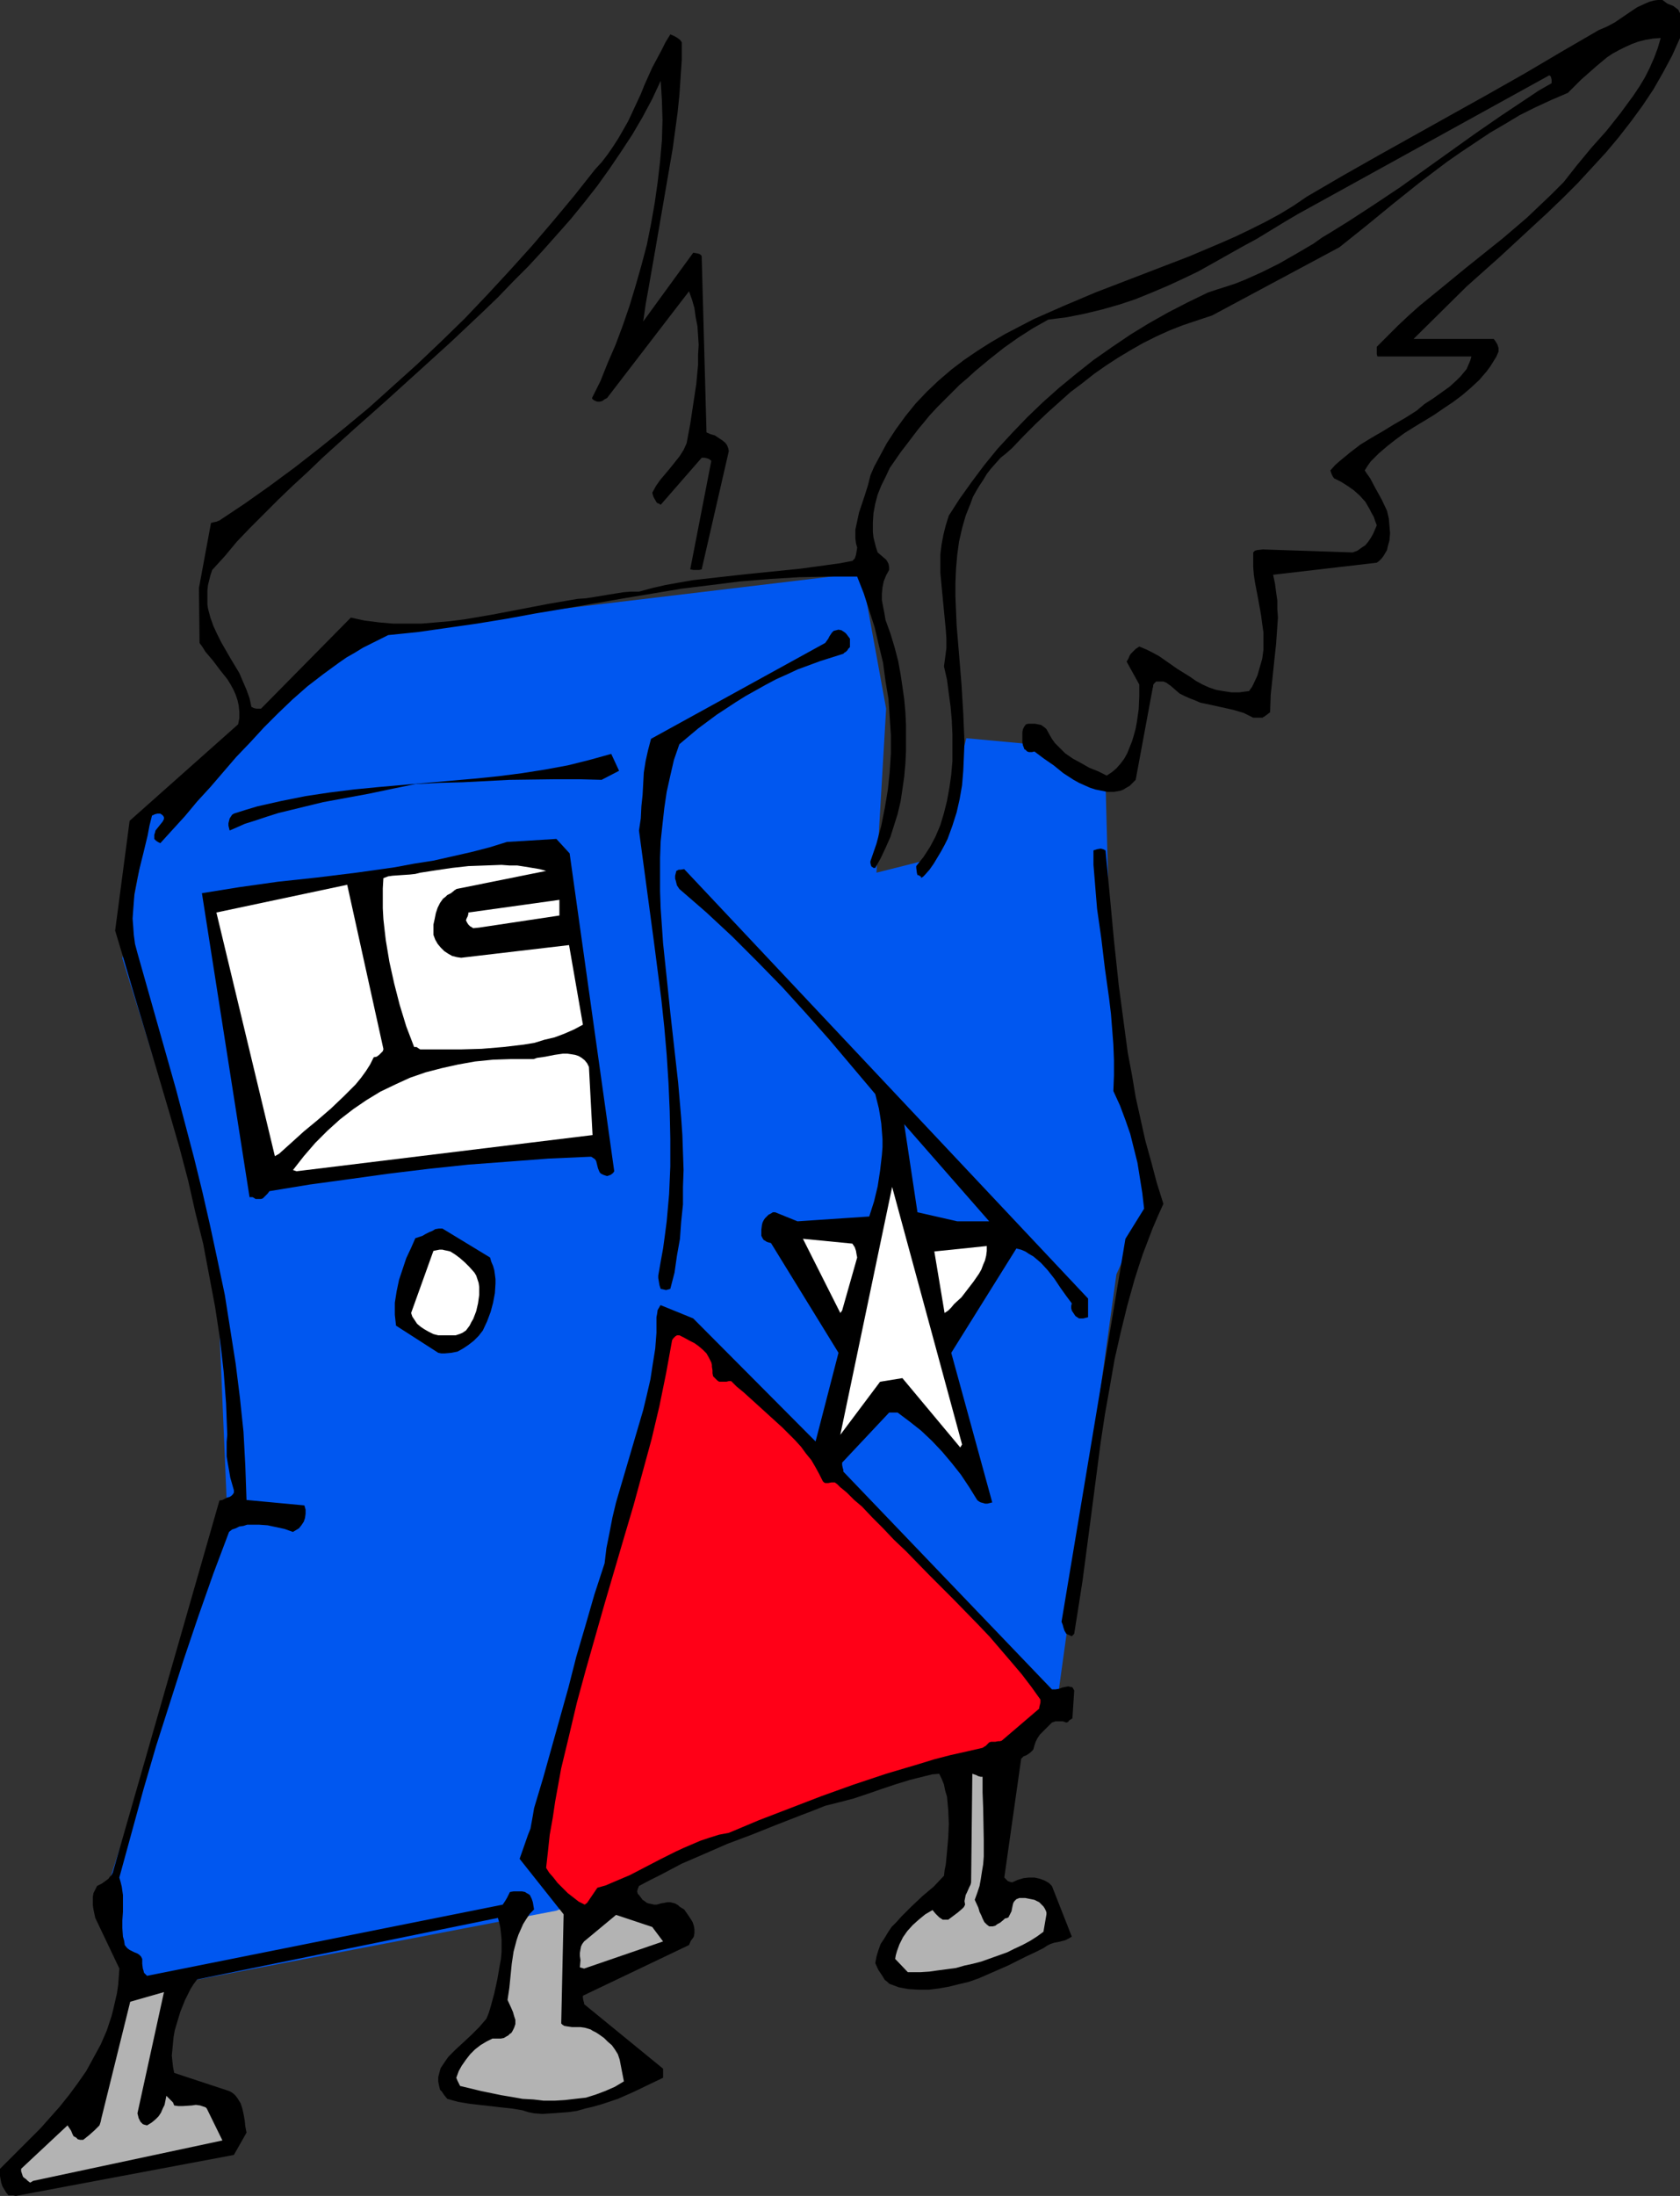
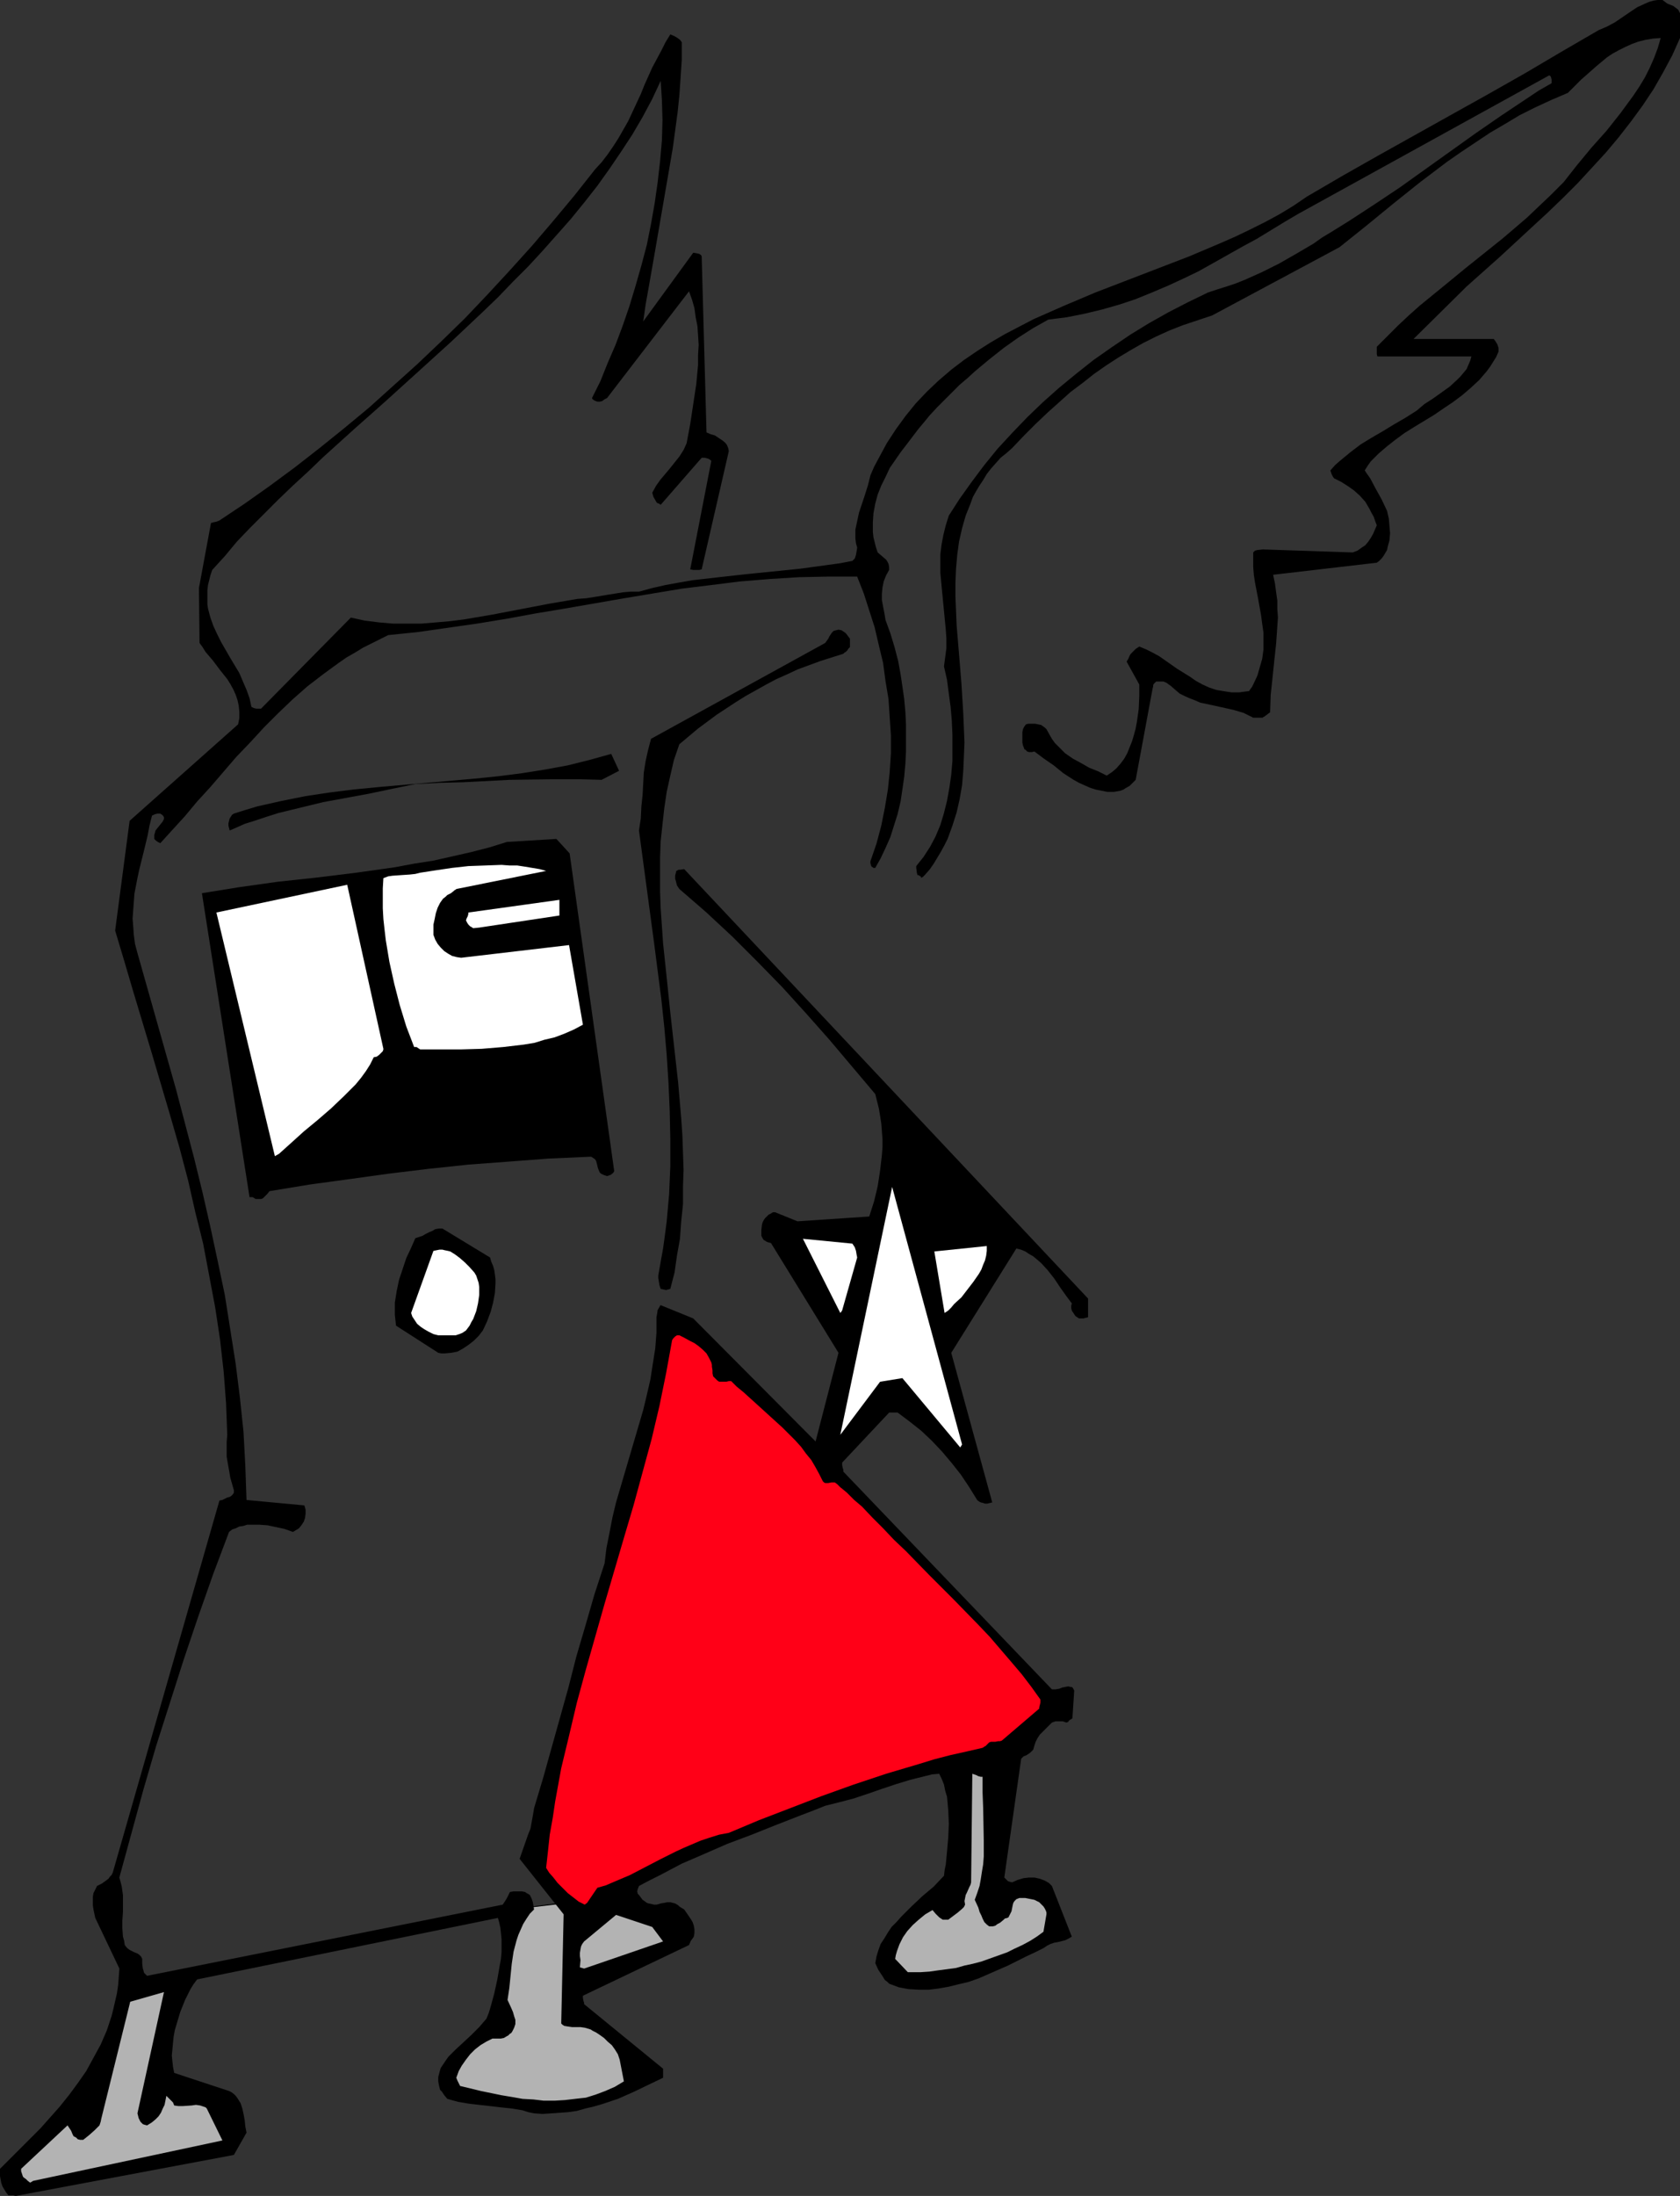
<svg xmlns="http://www.w3.org/2000/svg" xmlns:ns1="http://sodipodi.sourceforge.net/DTD/sodipodi-0.dtd" xmlns:ns2="http://www.inkscape.org/namespaces/inkscape" version="1.0" width="119.161mm" height="155.668mm" id="svg22" ns1:docname="Air Mail 08.wmf">
  <rect width="100%" height="100%" fill="#333333" stroke="none" />
  <ns1:namedview id="namedview22" pagecolor="#ffffff" bordercolor="#000000" borderopacity="0.25" ns2:showpageshadow="2" ns2:pageopacity="0.0" ns2:pagecheckerboard="0" ns2:deskcolor="#d1d1d1" ns2:document-units="mm" />
  <defs id="defs1">
    <pattern id="WMFhbasepattern" patternUnits="userSpaceOnUse" width="6" height="6" x="0" y="0" />
  </defs>
  <path style="fill:#b3b3b3;fill-opacity:1;fill-rule:evenodd;stroke:none" d="m 137.681,511.597 -4.686,32.157 -12.281,10.019 0.646,6.14 26.502,4.848 24.724,-6.464 -9.049,-14.543 -10.019,-6.14 -2.101,-27.794 z" id="path1" />
  <path style="fill:#000000;fill-opacity:1;fill-rule:evenodd;stroke:none" d="m 137.681,511.436 -4.848,32.318 v 0 l -12.281,9.857 0.646,6.302 26.664,5.009 24.886,-6.464 -9.049,-14.705 -10.181,-6.302 0.162,0.162 -2.262,-27.955 -13.736,1.778 v 0.162 l 13.736,-1.616 -0.162,-0.162 2.101,27.794 10.181,6.302 v 0 l 8.888,14.543 0.162,-0.162 -24.724,6.464 v 0 l -26.502,-5.009 v 0.162 l -0.485,-6.14 h -0.162 l 12.281,-9.857 4.848,-32.318 h -0.162 z" id="path2" />
-   <path style="fill:#0057f0;fill-opacity:1;fill-rule:evenodd;stroke:none" d="m 40.723,215.239 55.105,-45.569 135.096,-16.159 6.626,36.358 -2.586,43.953 15.998,-4.04 8.08,-31.995 17.453,1.616 19.877,10.503 1.616,60.273 9.211,53.648 -7.918,17.613 -15.998,115.376 -56.398,24.239 -77.729,30.864 -111.987,21.492 -9.534,-24.239 33.289,-103.418 -2.909,-68.353 -25.209,-80.634 z" id="path3" />
  <path style="fill:#000000;fill-opacity:1;fill-rule:evenodd;stroke:none" d="m 4.202,588.353 58.498,-10.988 3.394,-5.979 -0.323,-1.616 -0.162,-1.616 -0.323,-1.778 -0.323,-1.454 -0.485,-1.454 -0.808,-1.293 -0.485,-0.646 -0.485,-0.485 -0.646,-0.485 -0.646,-0.323 -14.705,-4.848 -0.323,-1.616 -0.162,-1.454 -0.162,-1.616 0.162,-1.616 0.162,-1.778 0.162,-1.616 0.323,-1.778 0.485,-1.616 0.97,-3.232 1.293,-3.232 1.454,-2.909 0.808,-1.293 0.97,-1.293 80.637,-16.482 0.323,1.131 0.323,1.454 0.162,1.454 0.162,1.616 v 1.778 1.778 l -0.162,1.778 -0.323,1.778 -0.646,3.717 -0.808,3.717 -0.97,3.555 -0.485,1.616 -0.646,1.616 -0.97,1.131 -0.97,1.131 -2.101,2.101 -2.262,2.101 -1.939,1.778 -1.939,1.939 -0.808,1.131 -0.646,0.97 -0.646,0.97 -0.323,1.131 -0.323,1.293 v 1.131 l 0.162,0.97 0.162,0.646 0.162,0.646 0.485,0.485 0.646,0.97 0.808,0.97 2.909,0.808 2.909,0.485 2.747,0.323 2.909,0.323 2.747,0.323 3.07,0.323 2.909,0.485 1.454,0.485 1.616,0.323 2.262,0.162 2.424,-0.162 2.262,-0.162 2.262,-0.162 2.262,-0.323 2.262,-0.646 2.101,-0.485 2.262,-0.646 4.363,-1.454 4.04,-1.778 4.04,-1.939 4.04,-1.939 v -2.424 l -21.169,-17.29 v -0.162 -0.162 l -0.162,-0.485 -0.162,-0.808 v -0.646 l 28.441,-13.574 0.485,-1.131 0.485,-0.646 0.323,-0.485 0.162,-0.97 v -0.97 l -0.162,-0.97 -0.323,-0.97 -0.485,-0.808 -0.646,-0.97 -1.131,-1.616 -0.808,-0.485 -0.485,-0.323 -0.323,-0.323 -0.808,-0.485 -0.646,-0.162 -0.646,-0.162 h -0.808 l -0.808,0.162 -0.97,0.162 -0.485,0.162 -0.646,0.162 h -0.646 l -0.646,-0.162 -0.808,-0.162 -0.485,-0.162 -0.646,-0.485 -0.485,-0.323 -0.485,-0.646 -0.485,-0.646 -0.162,-0.162 -0.162,-0.162 -0.162,-0.646 0.162,-0.646 0.323,-0.808 2.747,-1.454 2.909,-1.454 5.818,-3.07 5.979,-2.585 6.302,-2.747 6.464,-2.424 6.464,-2.585 6.626,-2.585 3.394,-1.293 3.232,-1.293 3.878,-0.97 3.717,-0.97 3.878,-1.293 3.717,-1.293 3.878,-1.293 3.717,-1.131 3.878,-0.97 1.939,-0.485 1.939,-0.162 0.646,1.293 0.646,1.616 0.323,1.616 0.485,1.616 0.162,1.778 0.162,1.778 0.162,3.717 -0.162,3.717 -0.323,3.717 -0.323,3.393 -0.323,1.616 -0.162,1.454 -2.747,2.909 -3.07,2.585 -2.909,2.747 -2.747,2.747 -1.293,1.454 -1.293,1.293 -0.97,1.454 -0.97,1.616 -0.97,1.454 -0.646,1.778 -0.485,1.616 -0.323,1.778 0.808,1.778 0.97,1.454 0.808,1.293 0.646,0.485 0.485,0.485 1.293,0.485 1.293,0.485 2.586,0.485 2.747,0.162 h 2.747 l 2.586,-0.323 2.747,-0.485 2.586,-0.646 2.747,-0.646 2.747,-0.97 2.586,-1.131 5.171,-2.262 4.848,-2.424 2.424,-1.131 2.262,-1.131 0.97,-0.646 0.97,-0.485 0.97,-0.323 0.97,-0.162 1.939,-0.485 0.97,-0.485 0.808,-0.485 -5.333,-13.574 -0.808,-0.808 -1.131,-0.646 -1.293,-0.485 -1.454,-0.323 h -1.454 l -1.454,0.162 -1.616,0.485 -1.454,0.646 -0.646,-0.162 -0.485,-0.162 -0.485,-0.485 -0.485,-0.485 4.525,-31.833 0.646,-0.646 0.485,-0.162 0.323,-0.162 0.97,-0.646 0.323,-0.323 0.485,-0.485 0.323,-1.131 0.323,-0.97 0.485,-0.97 0.646,-0.97 1.616,-1.616 0.808,-0.808 0.808,-0.808 0.97,-0.323 h 0.97 0.97 l 0.97,0.323 0.485,-0.162 0.162,-0.323 h 0.162 v 0 -0.162 l 0.323,-0.162 0.485,-0.323 0.485,-7.433 -0.162,-0.323 -0.162,-0.323 -0.323,-0.323 h -0.323 l -0.646,-0.162 -0.808,0.162 -0.808,0.162 -0.808,0.323 -0.97,0.162 h -0.97 l -55.913,-58.334 v -0.162 -0.323 l -0.162,-0.485 -0.162,-0.808 v -0.646 l 12.605,-13.412 h 2.262 l 3.232,2.424 3.07,2.424 2.909,2.747 2.747,2.909 2.586,3.07 2.424,3.07 2.262,3.393 2.101,3.393 0.162,0.162 0.485,0.323 0.323,0.162 0.646,0.162 0.485,0.162 h 0.646 l 0.646,-0.162 0.646,-0.162 -10.989,-40.075 17.453,-27.955 1.293,0.323 1.131,0.485 0.97,0.646 1.131,0.646 0.97,0.808 1.131,0.97 1.778,1.939 1.778,2.262 1.616,2.424 1.616,2.262 1.454,1.939 -0.162,0.646 v 0.646 l 0.162,0.646 0.323,0.485 0.323,0.485 0.323,0.485 0.485,0.323 0.485,0.323 h 1.131 l 0.646,-0.162 0.646,-0.162 v -5.009 L 183.413,232.853 l -0.97,0.162 h -0.485 l -0.646,0.323 -0.162,0.646 -0.162,0.646 v 0.808 l 0.162,0.485 0.323,1.293 0.646,0.97 3.555,3.07 3.717,3.232 6.949,6.464 6.787,6.787 6.626,6.787 6.302,6.948 6.302,7.11 6.141,7.272 6.141,7.272 0.485,1.939 0.485,1.939 0.323,1.939 0.323,2.101 0.162,2.101 0.162,2.101 v 2.101 l -0.162,2.101 -0.485,4.201 -0.646,4.201 -0.97,4.04 -1.293,4.04 -19.23,1.293 -5.979,-2.424 h -0.646 l -0.485,0.323 -0.646,0.323 -0.485,0.485 -0.485,0.485 -0.323,0.485 -0.323,0.646 -0.162,0.646 -0.162,1.293 v 1.616 l 0.323,0.646 0.323,0.485 0.323,0.162 0.485,0.323 0.485,0.162 0.646,0.162 18.099,29.41 -6.141,23.754 -32.804,-32.965 -8.726,-3.555 -0.162,0.162 -0.162,0.323 -0.485,0.808 -0.162,1.131 -0.162,0.808 v 4.201 l -0.323,4.201 -0.646,4.04 -0.646,4.201 -0.97,4.201 -0.97,4.04 -2.424,8.241 -2.424,8.241 -2.424,8.241 -0.97,4.04 -0.808,4.201 -0.808,4.04 -0.485,4.04 -2.747,8.403 -2.424,8.403 -2.424,8.241 -2.101,8.241 -2.262,8.08 -2.262,8.08 -2.262,8.08 -2.424,8.08 -0.323,1.939 -0.323,1.778 -0.323,1.778 -0.646,1.616 -1.131,3.232 -1.131,3.232 11.797,14.866 -0.646,29.248 0.323,0.323 0.485,0.323 0.97,0.162 1.131,0.162 h 2.262 l 1.131,0.162 1.131,0.323 0.485,0.162 0.485,0.323 0.97,0.485 0.97,0.646 1.131,0.808 0.97,0.97 1.131,0.97 0.808,1.131 0.808,1.293 0.485,1.454 1.131,5.817 -2.424,1.454 -2.586,1.131 -2.586,0.97 -2.586,0.808 -2.909,0.323 -2.747,0.323 -2.747,0.162 h -2.909 l -2.747,-0.323 -2.909,-0.162 -2.747,-0.485 -2.909,-0.485 -5.494,-1.131 -5.333,-1.293 h -0.162 l -0.162,-0.162 -0.323,-0.646 -0.323,-0.646 -0.323,-0.808 0.646,-1.778 0.808,-1.454 1.131,-1.616 1.131,-1.454 1.293,-1.293 1.454,-1.131 1.616,-0.97 1.616,-0.808 h 1.293 0.97 l 0.808,-0.162 0.808,-0.485 0.323,-0.162 0.162,-0.162 v 0 l 0.162,-0.162 0.162,-0.162 0.323,-0.162 0.323,-0.485 0.485,-0.97 0.323,-0.97 v -1.131 l -0.323,-0.97 -0.323,-1.131 -0.485,-1.131 -0.97,-2.101 0.485,-3.232 0.323,-3.232 0.323,-3.232 0.485,-3.232 0.808,-3.07 0.485,-1.454 0.646,-1.454 0.646,-1.454 0.808,-1.293 0.97,-1.454 1.131,-1.131 -0.162,-0.97 -0.162,-0.97 -0.323,-0.97 -0.485,-0.97 -0.485,-0.323 -0.323,-0.162 -0.485,-0.323 -0.808,-0.162 h -0.646 -0.808 -0.808 l -0.97,0.162 -0.323,0.646 -0.485,0.97 -0.485,0.808 -0.323,0.485 -0.323,0.485 -95.343,19.068 -0.323,-0.323 -0.485,-0.485 -0.162,-0.646 -0.162,-0.485 -0.162,-1.293 v -1.293 l -0.323,-0.646 -0.485,-0.485 -0.485,-0.323 -0.808,-0.323 -1.293,-0.646 -0.646,-0.485 -0.646,-0.808 -0.162,-1.131 -0.323,-1.131 -0.162,-2.262 v -2.101 l 0.162,-2.262 v -2.262 -2.262 l -0.323,-2.262 -0.323,-1.293 -0.323,-1.131 3.232,-11.796 3.232,-11.796 3.394,-11.635 3.717,-11.635 3.717,-11.635 3.878,-11.473 4.04,-11.473 4.202,-11.15 0.808,-0.646 0.97,-0.323 0.97,-0.485 1.131,-0.162 0.97,-0.323 h 0.97 2.262 l 2.262,0.162 2.262,0.485 2.262,0.485 2.262,0.808 0.808,-0.485 0.808,-0.485 0.646,-0.808 0.646,-0.97 0.323,-0.97 0.162,-1.131 v -1.131 l -0.323,-1.131 -15.513,-1.454 -0.323,-9.211 -0.485,-9.049 -0.97,-9.211 -1.131,-9.049 -1.454,-9.211 -1.454,-9.211 -1.939,-9.211 -1.939,-9.049 -2.101,-9.211 -2.262,-9.211 -2.424,-9.211 -2.424,-9.211 -5.171,-18.26 -5.171,-18.26 -0.646,-2.424 -0.323,-2.424 -0.162,-2.262 -0.162,-2.101 0.162,-2.262 0.162,-2.101 0.162,-2.262 0.808,-4.201 0.485,-2.262 1.131,-4.525 1.131,-4.686 0.485,-2.585 0.646,-2.585 v -0.162 h 0.162 l 0.646,-0.323 0.646,-0.162 h 0.808 l 0.485,0.323 0.323,0.323 0.162,0.323 v 0.485 l -0.162,0.323 -0.162,0.323 -0.646,0.808 -0.646,0.808 -0.646,0.808 -0.162,0.646 -0.162,0.485 v 0.485 0.646 l 0.162,0.162 0.323,0.323 0.485,0.323 0.646,0.323 3.232,-3.555 3.394,-3.717 3.232,-3.878 3.555,-3.878 6.949,-8.08 3.717,-3.878 3.717,-4.04 3.717,-3.717 3.878,-3.717 4.04,-3.555 4.202,-3.232 4.202,-3.07 2.101,-1.454 2.262,-1.293 2.101,-1.293 2.262,-1.131 2.262,-1.131 2.262,-1.131 7.918,-0.808 7.918,-1.131 7.918,-1.131 7.918,-1.293 7.918,-1.454 7.757,-1.293 15.837,-2.747 7.757,-1.293 7.757,-1.293 7.918,-0.97 7.757,-0.97 7.918,-0.646 7.757,-0.485 7.757,-0.162 h 7.918 l 1.778,4.525 1.454,4.525 1.454,4.525 1.131,4.848 1.131,4.686 0.646,4.848 0.808,4.848 0.323,4.848 0.323,4.848 v 4.848 l -0.323,5.009 -0.485,4.686 -0.808,4.848 -0.97,4.848 -1.293,4.848 -1.616,4.686 v 0.485 l 0.162,0.646 0.162,0.323 0.323,0.162 0.162,0.162 H 234.64 l 1.454,-2.585 1.293,-2.747 1.293,-2.909 0.97,-3.07 0.97,-3.07 0.808,-3.393 0.485,-3.232 0.485,-3.393 0.323,-3.555 0.162,-3.393 v -3.555 -3.393 l -0.162,-3.393 -0.323,-3.555 -0.485,-3.393 -0.485,-3.232 -0.323,-1.778 -0.323,-1.778 -0.97,-3.717 -1.131,-3.717 -1.293,-3.555 -0.323,-1.939 -0.323,-1.616 -0.323,-1.778 v -1.778 l 0.162,-1.616 0.323,-1.616 0.646,-1.616 0.808,-1.454 v -0.808 l -0.162,-0.808 -0.323,-0.646 -0.323,-0.485 -1.131,-0.97 -1.131,-0.97 -0.485,-1.454 -0.323,-1.293 -0.323,-1.293 -0.162,-1.454 v -2.585 l 0.162,-2.424 0.485,-2.585 0.646,-2.424 0.97,-2.424 1.131,-2.262 1.131,-2.424 1.454,-2.101 1.454,-2.101 1.616,-2.101 3.07,-4.04 1.616,-1.939 1.454,-1.778 2.101,-2.262 2.101,-2.101 1.939,-1.939 1.939,-1.939 2.101,-1.778 1.939,-1.778 3.878,-3.232 3.878,-3.07 3.878,-2.747 4.04,-2.585 4.04,-2.262 5.01,-0.646 4.848,-0.97 4.686,-1.131 4.525,-1.293 4.363,-1.454 4.363,-1.778 4.202,-1.778 4.202,-1.939 4.04,-1.939 4.04,-2.262 7.757,-4.363 3.878,-2.101 3.717,-2.262 3.717,-2.262 3.555,-2.101 67.386,-37.166 0.323,0.162 0.162,0.323 0.162,0.646 v 0.97 l -3.394,1.939 -3.394,2.262 -6.787,4.525 -6.787,4.686 -6.787,4.848 -13.574,9.695 -6.787,4.525 -6.949,4.525 -4.686,2.909 -2.424,1.454 -2.262,1.616 -4.686,2.747 -4.525,2.585 -4.525,2.262 -4.686,2.101 -2.424,0.97 -2.424,0.808 -2.586,0.808 -2.424,0.808 -5.333,2.585 -5.333,2.747 -5.171,2.909 -5.01,3.07 -5.01,3.393 -4.848,3.393 -4.686,3.717 -4.525,3.717 -4.363,3.878 -4.202,4.04 -4.04,4.201 -3.878,4.201 -3.555,4.363 -3.394,4.525 -3.232,4.525 -2.909,4.525 -0.808,2.585 -0.646,2.585 -0.485,2.585 -0.323,2.585 v 2.585 2.424 l 0.485,5.171 0.485,5.009 0.485,5.009 0.162,2.424 v 2.585 l -0.323,2.424 -0.323,2.424 0.808,3.555 0.485,3.717 0.485,3.555 0.323,3.717 0.162,3.717 v 3.555 3.555 l -0.323,3.717 -0.485,3.393 -0.646,3.555 -0.808,3.232 -0.97,3.232 -1.293,3.07 -1.454,2.747 -1.778,2.747 -1.939,2.424 v 0.485 l 0.162,1.293 0.162,0.646 h 0.323 l 0.162,0.162 0.323,0.162 0.162,0.162 v 0.162 0.162 l 0.162,-0.162 0.323,-0.162 0.162,-0.162 0.323,-0.323 1.293,-1.454 1.131,-1.616 0.97,-1.616 0.97,-1.616 0.97,-1.778 0.808,-1.616 1.293,-3.555 1.131,-3.555 0.808,-3.555 0.646,-3.717 0.323,-3.878 0.162,-3.717 0.162,-3.878 -0.162,-3.878 -0.162,-3.878 -0.485,-7.918 -0.646,-7.918 -0.646,-7.756 -0.162,-3.878 -0.162,-3.878 v -3.717 l 0.162,-3.717 0.323,-3.717 0.485,-3.555 0.808,-3.555 0.97,-3.393 1.293,-3.232 0.646,-1.778 0.808,-1.454 0.97,-1.616 0.97,-1.454 0.97,-1.616 1.131,-1.454 1.293,-1.454 1.293,-1.454 1.616,-1.293 1.454,-1.293 3.232,-3.393 3.07,-3.07 3.232,-3.07 3.07,-2.747 3.07,-2.747 3.232,-2.424 3.07,-2.424 3.232,-2.262 3.232,-2.101 3.232,-1.939 3.394,-1.939 3.555,-1.778 3.555,-1.616 3.717,-1.454 3.878,-1.293 3.878,-1.293 34.097,-18.26 7.272,-5.817 3.555,-2.909 3.555,-2.909 7.272,-5.817 7.272,-5.494 3.717,-2.585 3.878,-2.585 3.878,-2.585 3.878,-2.262 4.04,-2.424 4.202,-2.101 4.202,-1.939 4.525,-1.939 1.131,-1.131 1.131,-1.131 1.293,-1.293 1.293,-1.131 2.747,-2.424 2.909,-2.424 1.454,-0.97 1.778,-0.97 1.616,-0.808 1.778,-0.808 1.778,-0.646 1.939,-0.485 1.939,-0.323 2.101,-0.162 -0.808,2.747 -0.97,2.585 -1.131,2.585 -1.293,2.585 -1.454,2.424 -1.616,2.424 -1.778,2.424 -1.778,2.424 -3.717,4.686 -4.04,4.525 -3.878,4.686 -3.555,4.525 -3.394,3.393 -3.232,3.07 -3.232,3.07 -3.394,2.909 -3.232,2.747 -3.232,2.585 -6.464,5.171 -6.302,5.171 -6.141,5.009 -3.07,2.747 -2.747,2.585 -2.909,2.909 -2.747,2.747 v 1.293 0.646 l 0.162,0.646 h 25.209 l -0.323,1.131 -0.485,1.131 -0.485,1.131 -0.808,0.97 -0.808,0.97 -0.97,0.97 -1.939,1.778 -2.262,1.616 -2.262,1.616 -2.262,1.454 -2.101,1.778 -3.07,1.939 -3.07,1.778 -2.909,1.778 -3.07,1.778 -2.909,1.778 -2.747,2.101 -2.747,2.262 -1.293,1.131 -1.293,1.454 0.162,0.485 0.162,0.485 0.323,0.646 0.323,0.485 1.939,0.97 1.778,1.131 1.616,1.131 1.616,1.454 1.454,1.616 1.131,1.939 0.485,0.97 0.646,1.131 0.323,0.97 0.485,1.293 -0.97,2.262 -0.646,1.131 -0.646,0.97 -0.808,0.97 -0.97,0.646 -1.131,0.808 -1.293,0.485 -24.078,-0.808 -1.454,0.162 -0.646,0.162 -0.485,0.485 v 1.939 1.939 l 0.162,2.101 0.323,2.101 0.808,4.201 0.808,4.525 0.323,2.424 0.323,2.262 v 2.262 2.262 l -0.323,2.424 -0.646,2.262 -0.646,2.262 -1.131,2.424 -0.323,0.646 -0.485,0.646 -0.323,0.485 h -0.162 v 0 l -1.293,0.162 -1.131,0.162 h -2.101 l -2.101,-0.323 -1.939,-0.323 -1.939,-0.646 -1.778,-0.808 -1.778,-0.97 -1.616,-1.131 -3.394,-2.101 -3.232,-2.262 -1.616,-1.131 -1.778,-0.97 -1.616,-0.808 -1.939,-0.808 -0.97,0.646 -0.808,0.808 -0.485,0.485 -0.323,0.485 -0.323,0.808 -0.485,0.808 3.394,6.14 v 1.454 1.616 l -0.162,3.555 -0.485,3.393 -0.323,1.778 -0.485,1.778 -0.485,1.616 -0.646,1.616 -0.646,1.616 -0.808,1.454 -0.97,1.293 -1.131,1.293 -1.131,0.97 -1.454,0.97 -2.262,-1.131 -2.424,-0.97 -2.262,-1.293 -2.101,-1.131 -2.101,-1.454 -0.97,-0.97 -0.808,-0.808 -0.97,-0.97 -0.808,-1.131 -0.646,-1.131 -0.808,-1.454 -0.323,-0.323 -0.646,-0.485 -0.485,-0.323 -0.808,-0.162 -0.808,-0.162 h -0.808 -0.97 l -0.646,0.162 -0.485,0.646 -0.323,0.646 -0.162,0.808 v 0.97 1.778 l 0.162,0.808 0.323,0.808 v 0.162 l 0.323,0.162 0.485,0.485 0.485,0.162 h 0.485 0.323 l 0.646,-0.162 2.586,1.939 2.586,1.778 2.586,2.101 2.747,1.778 1.454,0.808 1.454,0.646 1.454,0.646 1.454,0.485 1.616,0.323 1.616,0.323 h 1.778 l 1.778,-0.323 0.808,-0.323 0.485,-0.323 1.131,-0.646 0.808,-0.808 0.808,-0.808 4.525,-24.4 0.162,-0.646 v -0.323 l 0.162,-0.323 0.323,-0.323 0.323,-0.323 h 0.323 0.808 0.808 l 0.808,0.323 0.646,0.485 0.485,0.323 1.293,1.131 1.131,0.97 1.293,0.646 1.454,0.646 1.293,0.485 1.454,0.646 3.07,0.646 2.909,0.646 2.909,0.646 2.747,0.808 1.293,0.646 1.293,0.646 h 2.586 v -0.162 h 0.162 l 0.485,-0.323 0.646,-0.485 0.646,-0.485 0.162,-4.686 0.485,-4.525 0.485,-4.686 0.485,-4.525 0.323,-4.686 0.162,-2.262 -0.162,-2.262 v -2.262 l -0.323,-2.262 -0.323,-2.424 -0.485,-2.262 27.795,-3.232 0.646,-0.485 0.646,-0.646 0.485,-0.646 0.485,-0.808 0.485,-0.808 0.162,-0.808 0.485,-1.778 0.162,-1.939 -0.162,-1.939 -0.162,-1.939 -0.485,-2.101 -1.454,-3.07 -1.616,-2.909 -1.454,-2.747 -0.808,-1.131 -0.646,-0.97 0.808,-1.293 0.808,-1.131 2.101,-2.101 2.262,-1.939 2.262,-1.778 2.424,-1.778 2.586,-1.616 5.333,-3.232 2.586,-1.778 2.424,-1.616 2.586,-1.939 2.262,-1.939 2.262,-2.101 1.939,-2.262 0.97,-1.293 0.808,-1.293 0.808,-1.293 0.646,-1.454 v -0.97 l -0.323,-0.97 -0.485,-0.808 -0.485,-0.646 h -21.493 l 14.221,-14.058 8.888,-7.918 8.565,-7.918 4.202,-3.878 4.202,-4.04 3.878,-3.878 3.878,-4.201 3.717,-4.04 3.394,-4.04 3.394,-4.363 3.07,-4.201 2.909,-4.363 2.586,-4.525 2.424,-4.525 2.101,-4.686 V 4.04 3.555 L 450.211,3.232 449.888,2.585 449.242,2.101 448.595,1.616 447.787,1.293 446.979,0.97 446.333,0.485 445.687,0 h -1.293 l -1.131,0.162 -1.131,0.323 -1.131,0.485 -2.101,0.97 -1.939,1.293 -4.04,2.747 -2.101,1.131 -1.131,0.485 -1.131,0.485 -10.019,5.817 -9.857,5.817 -9.696,5.494 -9.857,5.494 -19.392,10.827 -9.696,5.494 -9.696,5.656 -3.555,2.424 -3.717,2.262 -3.878,2.101 -3.878,1.939 -4.04,1.939 -4.04,1.778 -8.403,3.555 -8.403,3.232 -8.403,3.232 -8.403,3.232 -8.403,3.555 -4.04,1.778 -4.04,1.778 -4.04,2.101 -3.717,1.939 -3.878,2.262 -3.555,2.262 -3.555,2.424 -3.394,2.585 -3.394,2.909 -3.07,2.909 -3.07,3.232 -2.747,3.393 -2.586,3.555 -2.424,3.717 -1.131,2.101 -1.131,2.101 -1.131,2.101 -0.97,2.262 -0.646,2.585 -0.808,2.585 -1.616,4.848 -0.485,2.262 -0.485,2.262 v 1.293 1.131 l 0.162,1.293 0.323,1.131 -0.162,0.97 -0.162,0.97 -0.323,0.97 -0.646,0.646 -3.394,0.646 -3.555,0.485 -7.11,0.97 -14.382,1.454 -7.272,0.808 -7.11,0.808 -3.717,0.646 -3.555,0.646 -3.555,0.808 -3.555,0.97 h -2.262 l -1.939,0.162 -4.04,0.646 -3.878,0.646 -2.101,0.323 -2.262,0.162 -7.595,1.293 -7.595,1.454 -7.595,1.454 -7.595,1.293 -3.878,0.485 -3.717,0.323 -3.878,0.323 h -3.717 -3.878 l -3.717,-0.323 -3.878,-0.485 -3.717,-0.808 -24.078,24.4 h -0.646 -0.646 l -0.646,-0.162 -0.646,-0.323 -0.485,-2.262 -0.808,-2.262 -0.97,-2.262 -0.97,-2.262 -2.424,-4.04 -2.424,-4.201 -1.131,-2.262 -0.97,-2.101 -0.808,-2.262 -0.646,-2.424 -0.162,-1.131 v -1.293 -1.293 -1.131 l 0.162,-1.454 0.323,-1.293 0.323,-1.293 0.485,-1.454 3.394,-3.717 3.232,-3.878 3.555,-3.717 3.717,-3.717 3.878,-3.878 3.878,-3.717 4.04,-3.717 4.04,-3.878 8.403,-7.595 4.202,-3.717 4.363,-3.878 8.565,-7.756 8.726,-7.918 8.403,-7.918 4.202,-4.04 4.04,-4.201 4.04,-4.04 3.878,-4.201 3.878,-4.363 3.717,-4.201 3.555,-4.363 3.555,-4.525 3.232,-4.525 3.07,-4.525 3.07,-4.686 2.747,-4.686 2.586,-4.848 2.262,-4.848 0.323,5.171 0.162,5.333 -0.162,5.494 -0.485,5.494 -0.646,5.656 -0.808,5.656 -0.97,5.494 -1.131,5.656 -1.454,5.494 -1.616,5.656 -1.616,5.333 -1.778,5.171 -1.939,5.171 -2.101,4.848 -1.939,4.848 -2.262,4.525 v 0 l 0.162,0.323 0.485,0.323 0.323,0.162 0.485,0.162 h 0.646 l 0.646,-0.162 0.646,-0.485 0.646,-0.323 21.977,-28.602 0.808,2.262 0.646,2.262 0.323,2.424 0.485,2.424 0.162,2.424 0.162,2.585 -0.162,2.585 v 2.747 l -0.485,5.171 -0.808,5.333 -0.808,5.333 -0.97,5.171 -0.808,1.778 -1.131,1.778 -1.293,1.616 -1.293,1.616 -2.586,3.07 -1.131,1.616 -0.97,1.778 0.323,1.131 0.485,0.808 0.162,0.323 0.323,0.485 0.485,0.162 0.485,0.323 10.989,-12.604 h 0.808 l 0.646,0.162 0.485,0.162 0.646,0.485 -5.656,29.086 0.808,0.162 h 0.646 0.97 l 0.646,-0.162 7.272,-31.672 -0.162,-0.808 -0.323,-0.808 -0.485,-0.646 -0.808,-0.646 -0.97,-0.646 -0.97,-0.646 -1.131,-0.323 -1.131,-0.485 -1.293,-47.185 -0.162,-0.323 -0.485,-0.323 -0.646,-0.162 -0.97,-0.162 -13.413,18.421 0.646,-4.525 0.808,-4.525 1.616,-9.211 1.616,-9.372 1.616,-9.372 1.616,-9.372 1.293,-9.534 0.485,-4.686 0.323,-4.686 0.323,-4.848 v -4.686 l -0.485,-0.646 -0.646,-0.485 -0.808,-0.485 -1.131,-0.485 -1.293,2.101 -1.131,2.262 -2.424,4.525 -2.101,4.686 -0.97,2.424 -1.131,2.424 -2.262,4.848 -1.293,2.262 -1.293,2.262 -1.454,2.262 -1.454,2.101 -1.616,2.101 -1.778,1.939 -5.494,6.948 -5.656,6.787 -5.656,6.625 -5.979,6.625 -5.979,6.464 -6.141,6.464 -6.302,6.14 -6.464,6.14 -6.464,5.817 -6.464,5.817 -6.626,5.494 -6.626,5.333 -6.626,5.171 -6.787,5.009 -6.626,4.686 -6.787,4.525 -0.808,0.323 -0.808,0.162 -0.485,0.162 v 0 h -0.162 l -3.232,17.452 0.162,14.705 0.808,1.131 0.808,1.293 1.939,2.262 1.939,2.585 1.939,2.424 0.808,1.293 0.808,1.454 0.646,1.454 0.485,1.454 0.323,1.454 0.162,1.616 v 1.778 l -0.323,1.616 -29.088,25.855 -3.878,29.41 2.424,8.08 2.424,8.241 5.01,16.644 5.01,16.967 2.424,8.403 2.262,8.564 1.939,8.564 2.101,8.403 1.616,8.564 1.616,8.564 1.293,8.564 0.97,8.564 0.323,4.201 0.323,4.363 0.162,4.201 0.162,4.201 -0.162,1.939 v 2.101 1.778 l 0.323,1.939 0.323,1.778 0.323,1.939 0.97,3.393 v 0.646 l -0.323,0.485 -0.323,0.323 -0.485,0.323 -0.646,0.162 -0.646,0.323 -0.646,0.323 -0.808,0.162 -28.603,99.702 -0.323,0.646 -0.485,0.485 -0.323,0.485 -0.646,0.485 -1.131,0.808 -1.293,0.646 -0.485,0.97 -0.485,0.97 -0.162,0.97 v 1.131 1.131 l 0.162,1.131 0.485,2.262 6.464,13.574 -0.162,2.262 -0.162,2.101 -0.323,2.262 -0.485,2.101 -0.485,2.101 -0.485,1.939 -0.646,1.939 -0.646,1.939 -1.616,3.717 -1.939,3.555 -1.939,3.555 -2.262,3.232 -2.262,3.07 -2.586,3.232 -2.586,2.909 -2.586,2.909 -5.494,5.494 L 0,581.082 v 1.939 l 0.323,1.778 0.323,0.97 0.485,0.808 0.485,0.808 0.646,0.808 h 0.808 0.485 z" id="path4" />
  <path style="fill:#b3b3b3;fill-opacity:1;fill-rule:evenodd;stroke:none" d="m 8.888,584.313 50.742,-10.827 -4.202,-8.564 -0.323,-0.323 -0.485,-0.162 -0.97,-0.323 -1.131,-0.162 -1.131,0.162 -2.424,0.162 h -1.131 l -1.131,-0.162 -0.323,-0.808 -0.646,-0.646 -1.131,-1.131 -0.485,2.424 -0.485,0.97 -0.485,1.131 -0.646,0.97 -0.808,0.808 -0.97,0.808 -1.293,0.808 -0.646,-0.162 -0.485,-0.162 -0.323,-0.323 -0.323,-0.323 -0.485,-0.97 -0.323,-1.293 7.11,-32.48 -9.049,2.585 -7.757,31.349 -0.162,0.808 -0.323,0.97 -0.646,0.646 -0.646,0.646 -1.454,1.293 -0.808,0.646 -0.808,0.646 h -0.808 l -0.646,-0.162 -0.485,-0.485 -0.646,-0.323 -0.323,-0.646 -0.323,-0.808 -0.97,-1.454 -12.443,11.635 v 0.646 l 0.162,0.485 0.162,0.485 0.162,0.485 0.323,0.323 0.485,0.323 0.485,0.485 0.646,0.485 z" id="path5" />
  <path style="fill:#b3b3b3;fill-opacity:1;fill-rule:evenodd;stroke:none" d="m 244.497,528.403 h 2.262 l 2.424,-0.162 2.262,-0.323 2.424,-0.323 2.424,-0.323 2.262,-0.646 2.262,-0.485 2.424,-0.646 2.262,-0.808 2.262,-0.808 2.262,-0.808 1.939,-0.97 2.101,-0.97 2.101,-1.131 1.778,-1.131 1.778,-1.293 0.808,-4.686 v -0.485 l -0.162,-0.485 -0.323,-0.646 -0.323,-0.485 -0.323,-0.323 -0.808,-0.808 -0.646,-0.323 -0.646,-0.323 -1.616,-0.323 -0.808,-0.162 h -0.808 -0.808 l -0.808,0.323 -0.485,0.485 -0.323,0.485 -0.162,0.646 -0.162,0.808 -0.162,0.808 -0.323,0.646 -0.323,0.646 -0.162,0.323 -0.323,0.162 -0.646,0.162 -0.323,0.323 -0.97,0.808 -0.646,0.323 -0.646,0.485 -0.646,0.162 h -0.97 l -0.646,-0.485 -0.646,-0.646 -0.485,-0.97 -0.323,-0.808 -0.485,-0.97 -0.323,-1.131 -0.97,-2.101 0.646,-1.778 0.646,-1.939 0.323,-1.778 0.323,-2.101 0.323,-1.939 0.162,-2.101 v -4.201 l -0.162,-8.726 -0.162,-4.201 v -4.201 h -0.485 l -0.646,-0.162 -0.646,-0.323 -0.97,-0.323 -0.323,29.086 -0.162,0.646 -0.323,0.646 -0.646,1.454 -0.323,0.646 -0.162,0.808 -0.162,0.808 0.162,0.97 -0.323,0.646 -0.485,0.485 -1.131,0.97 -1.293,0.97 -1.293,0.97 h -0.808 -0.646 l -0.485,-0.323 -0.485,-0.323 -0.97,-0.97 -0.808,-0.97 -1.939,1.131 -1.778,1.454 -1.616,1.454 -1.454,1.616 -1.131,1.616 -0.97,1.939 -0.646,1.778 -0.323,1.131 -0.162,0.97 3.394,3.555 z" id="path6" />
  <path style="fill:#b3b3b3;fill-opacity:1;fill-rule:evenodd;stroke:none" d="m 156.588,527.433 21.169,-7.272 -2.909,-3.878 -9.696,-3.232 -8.565,7.11 -0.485,0.646 -0.323,0.646 -0.162,0.808 -0.162,0.97 V 524.04 l 0.162,1.131 -0.162,1.939 z" id="path7" />
  <path style="fill:#ff0017;fill-opacity:1;fill-rule:evenodd;stroke:none" d="m 157.396,509.82 2.747,-4.04 2.262,-0.646 2.262,-0.97 4.202,-1.778 4.04,-2.101 4.04,-2.101 4.202,-2.101 2.101,-0.97 2.262,-0.97 2.262,-0.97 2.424,-0.808 2.586,-0.808 2.586,-0.485 8.08,-3.393 8.403,-3.232 8.403,-3.232 8.565,-3.07 8.726,-2.909 8.726,-2.585 4.202,-1.293 4.363,-1.131 4.363,-0.97 4.202,-0.97 0.485,-0.323 0.323,-0.162 0.485,-0.485 0.485,-0.485 0.485,-0.162 h 0.485 0.646 l 0.808,-0.162 h 0.485 l 0.485,-0.162 10.019,-8.564 v -0.162 -0.162 l 0.162,-0.646 0.162,-0.646 v -0.808 l -2.424,-3.393 -2.586,-3.393 -2.747,-3.232 -2.909,-3.393 -2.909,-3.393 -3.232,-3.393 -6.464,-6.625 -6.464,-6.464 -6.302,-6.464 -3.232,-3.07 -2.909,-3.07 -2.909,-2.909 -2.747,-2.909 -2.101,-1.778 -1.939,-1.939 -0.97,-0.808 -0.808,-0.646 -0.808,-0.808 -0.646,-0.485 h -0.97 l -0.808,0.162 h -0.808 l -0.323,-0.162 -0.323,-0.323 -0.97,-1.939 -0.97,-1.778 -1.131,-1.939 -1.454,-1.778 -1.293,-1.778 -1.616,-1.778 -3.394,-3.393 -3.555,-3.232 -3.555,-3.232 -3.394,-3.07 -1.778,-1.454 -1.454,-1.454 h -0.646 l -0.646,0.162 h -0.646 -0.97 -0.323 l -0.485,-0.323 -0.485,-0.485 -0.646,-0.646 -0.162,-0.808 v -0.808 l -0.162,-0.97 v -0.485 l -0.162,-0.646 -0.646,-1.293 -0.646,-1.131 -0.97,-0.97 -1.131,-0.97 -1.131,-0.808 -1.293,-0.646 -1.454,-0.808 -1.293,-0.646 h -0.646 l -0.485,0.323 -0.485,0.485 -0.323,0.485 -1.616,8.888 -1.778,8.726 -2.101,8.888 -2.424,8.888 -2.424,8.888 -2.586,8.726 -5.171,17.613 -5.01,17.613 -2.424,8.888 -2.101,8.888 -2.101,8.726 -1.616,8.888 -0.646,4.363 -0.808,4.525 -0.485,4.525 -0.485,4.363 0.808,1.293 1.131,1.293 1.131,1.454 1.293,1.293 1.454,1.454 1.454,1.131 1.454,1.131 1.616,0.808 z" id="path8" />
-   <path style="fill:#000000;fill-opacity:1;fill-rule:evenodd;stroke:none" d="m 287.321,438.397 0.646,-0.646 1.131,-7.11 1.131,-7.272 1.939,-14.705 1.939,-14.866 0.97,-7.433 1.131,-7.433 1.293,-7.272 1.293,-7.433 1.616,-7.11 1.778,-7.272 1.939,-6.948 1.131,-3.555 1.131,-3.393 1.293,-3.393 1.293,-3.393 1.454,-3.393 1.454,-3.232 -1.778,-5.656 -1.454,-5.494 -1.616,-5.817 -1.293,-5.817 -1.293,-5.817 -0.97,-5.817 -1.131,-5.979 -0.808,-5.979 -1.616,-12.119 -1.293,-12.119 -1.131,-12.119 -1.131,-11.958 -0.646,-0.323 -0.646,-0.162 -0.97,0.162 -0.97,0.323 v 3.878 l 0.323,3.878 0.323,4.04 0.323,3.878 1.131,7.918 0.485,4.04 0.485,4.04 1.131,8.08 0.485,4.04 0.323,4.04 0.323,4.201 0.162,4.201 v 4.04 l -0.162,4.201 1.778,3.878 1.454,3.878 1.293,3.717 0.97,3.878 0.97,3.878 0.646,4.04 0.646,4.04 0.485,4.201 -5.01,8.08 -17.129,102.61 0.323,0.808 0.162,0.646 0.323,0.97 0.485,0.808 z" id="path9" />
  <path style="fill:#ffffff;fill-opacity:1;fill-rule:evenodd;stroke:none" d="m 257.91,387.011 -18.745,-68.999 -13.897,66.414 10.665,-14.22 5.979,-0.97 15.513,18.583 z" id="path10" />
  <path style="fill:#000000;fill-opacity:1;fill-rule:evenodd;stroke:none" d="m 117.482,362.449 0.808,0.162 h 0.97 l 1.778,-0.162 1.616,-0.323 1.454,-0.808 1.454,-0.97 1.454,-1.131 1.293,-1.293 1.131,-1.454 1.131,-2.424 0.97,-2.585 0.646,-2.424 0.485,-2.585 0.162,-2.585 v -1.131 l -0.162,-1.293 -0.162,-1.131 -0.323,-1.131 -0.485,-1.131 -0.323,-1.131 -12.766,-7.756 h -0.97 l -0.97,0.162 -0.808,0.485 -0.808,0.323 -0.97,0.485 -0.808,0.485 -0.97,0.323 -0.97,0.323 -1.131,2.585 -1.293,2.747 -0.97,2.909 -0.97,2.909 -0.646,3.07 -0.485,3.07 v 1.616 1.616 l 0.162,1.454 0.162,1.454 z" id="path11" />
  <path style="fill:#ffffff;fill-opacity:1;fill-rule:evenodd;stroke:none" d="m 117.482,357.763 h 3.717 0.97 l 0.97,-0.323 0.808,-0.323 0.97,-0.646 0.485,-0.646 0.485,-0.646 0.485,-0.97 0.485,-0.808 0.808,-2.101 0.485,-2.101 0.323,-2.262 v -1.131 -0.97 l -0.162,-1.131 -0.323,-0.97 -0.323,-0.97 -0.485,-0.808 -1.293,-1.454 -1.293,-1.293 -1.293,-1.131 -1.293,-0.97 -1.293,-0.808 -0.646,-0.162 -0.808,-0.162 -0.646,-0.162 h -0.808 l -0.808,0.162 -0.808,0.162 -5.979,16.644 0.323,0.97 0.646,0.97 0.646,0.97 0.97,0.808 0.97,0.646 1.131,0.646 1.293,0.646 z" id="path12" />
  <path style="fill:#ffffff;fill-opacity:1;fill-rule:evenodd;stroke:none" d="m 225.752,351.137 4.04,-14.22 -0.162,-0.808 -0.162,-0.97 -0.323,-0.97 -0.646,-0.97 -13.251,-1.293 10.019,19.876 z" id="path13" />
  <path style="fill:#ffffff;fill-opacity:1;fill-rule:evenodd;stroke:none" d="m 254.193,351.137 0.808,-0.808 0.808,-0.97 1.939,-1.778 1.616,-2.101 1.616,-2.101 1.454,-2.101 0.646,-1.131 0.485,-1.293 0.485,-1.131 0.323,-1.293 0.162,-1.293 v -1.293 l -14.059,1.454 2.747,16.482 z" id="path14" />
  <path style="fill:#000000;fill-opacity:1;fill-rule:evenodd;stroke:none" d="m 178.566,345.643 1.131,-0.323 1.131,-4.363 0.646,-4.525 0.808,-4.525 0.323,-4.525 0.485,-4.686 v -4.686 l 0.162,-4.525 -0.162,-4.686 -0.162,-4.686 -0.323,-4.686 -0.808,-9.372 -2.101,-18.745 -0.97,-9.372 -0.97,-9.211 -0.323,-4.686 -0.323,-4.686 -0.162,-4.525 v -4.525 -4.525 l 0.162,-4.363 0.485,-4.525 0.485,-4.363 0.646,-4.363 0.97,-4.363 0.97,-4.201 1.454,-4.201 5.01,-4.201 5.01,-3.717 5.171,-3.393 2.586,-1.616 5.494,-3.07 2.747,-1.454 2.909,-1.293 2.747,-1.293 3.07,-1.131 3.07,-1.131 3.07,-0.97 3.07,-0.97 0.162,-0.162 0.162,-0.162 0.323,-0.162 0.485,-0.485 0.162,-0.323 0.485,-0.485 V 171.125 l -0.485,-0.646 -0.485,-0.646 -0.323,-0.323 -0.485,-0.323 -0.485,-0.323 -0.808,-0.162 -0.646,0.162 -0.646,0.162 -0.485,0.485 -0.323,0.485 -0.323,0.485 -0.323,0.646 -0.808,1.131 -46.702,25.693 -0.808,3.07 -0.646,2.909 -0.485,3.07 -0.323,5.979 -0.323,3.07 -0.162,3.232 -0.485,3.232 4.04,30.056 1.939,15.028 0.808,7.595 0.646,7.433 0.485,7.595 0.323,7.433 0.162,7.433 v 7.433 l -0.323,7.433 -0.646,7.272 -0.485,3.717 -0.485,3.555 -0.646,3.555 -0.646,3.717 v 0.646 l 0.162,0.97 0.162,0.97 0.323,0.97 z" id="path15" />
-   <path style="fill:#0057f0;fill-opacity:1;fill-rule:evenodd;stroke:none" d="m 256.617,327.222 h 8.565 l -22.785,-26.016 3.555,23.592 z" id="path16" />
  <path style="fill:#000000;fill-opacity:1;fill-rule:evenodd;stroke:none" d="m 68.517,321.243 h 1.454 l 0.485,-0.162 0.323,-0.323 0.485,-0.485 0.485,-0.485 0.485,-0.646 10.827,-1.778 10.665,-1.454 10.504,-1.454 10.665,-1.293 10.665,-1.131 10.827,-0.808 10.665,-0.808 10.827,-0.485 h 0.646 l 0.485,0.323 0.485,0.323 0.323,0.485 0.162,0.646 0.162,0.646 0.162,0.646 0.323,0.808 0.162,0.323 0.323,0.323 0.646,0.323 0.97,0.323 0.485,-0.162 0.485,-0.162 0.646,-0.485 0.323,-0.485 -11.958,-85.159 -3.555,-3.878 -13.251,0.808 -4.686,1.454 -5.01,1.293 -5.01,1.131 -5.01,1.131 -5.171,0.808 -5.171,0.97 -10.342,1.454 -10.504,1.293 -10.504,1.131 -10.342,1.454 -5.01,0.808 -5.01,0.808 12.766,81.442 h 0.808 l 0.323,0.162 z" id="path17" />
-   <path style="fill:#ffffff;fill-opacity:1;fill-rule:evenodd;stroke:none" d="m 79.506,313.81 79.345,-9.695 -0.97,-18.26 -0.485,-0.97 -0.646,-0.808 -0.808,-0.646 -0.808,-0.485 -0.97,-0.323 -0.97,-0.162 -1.131,-0.162 h -1.131 l -2.262,0.323 -2.424,0.485 -2.262,0.323 -0.97,0.323 h -0.97 -5.01 l -4.848,0.162 -4.848,0.485 -4.525,0.808 -4.363,0.97 -4.363,1.131 -4.202,1.454 -3.878,1.778 -4.04,1.939 -3.717,2.262 -3.555,2.424 -3.555,2.747 -3.394,3.07 -3.232,3.232 -3.07,3.555 -2.909,3.717 z" id="path18" />
  <path style="fill:#ffffff;fill-opacity:1;fill-rule:evenodd;stroke:none" d="m 74.82,309.124 1.616,-1.454 1.616,-1.454 3.394,-3.07 3.717,-3.07 3.555,-3.07 3.394,-3.232 1.616,-1.616 1.616,-1.616 1.454,-1.778 1.293,-1.778 1.131,-1.778 0.97,-1.939 0.808,-0.162 0.646,-0.485 0.646,-0.646 0.323,-0.323 0.162,-0.485 v -0.162 l -9.696,-43.953 -35.067,7.433 15.675,65.283 z" id="path19" />
  <path style="fill:#ffffff;fill-opacity:1;fill-rule:evenodd;stroke:none" d="m 112.634,281.169 h 10.827 l 5.656,-0.162 5.818,-0.485 2.747,-0.323 2.747,-0.323 2.909,-0.485 2.586,-0.808 2.747,-0.646 2.586,-0.97 2.586,-1.131 2.424,-1.293 -3.717,-21.33 -28.926,3.393 -1.131,-0.162 -1.293,-0.323 -1.131,-0.646 -0.97,-0.646 -0.97,-0.97 -0.808,-0.97 -0.646,-1.131 -0.485,-1.293 v -1.293 -1.454 l 0.323,-1.454 0.323,-1.616 0.485,-1.454 0.646,-1.293 0.808,-1.131 0.646,-0.485 0.485,-0.485 0.97,-0.485 0.808,-0.646 0.162,-0.162 0.323,-0.162 0.162,-0.162 v 0 l 24.078,-4.848 -1.778,-0.485 -1.939,-0.323 -1.939,-0.323 -2.101,-0.323 h -2.101 l -2.101,-0.162 -4.363,0.162 -4.525,0.162 -4.363,0.485 -4.363,0.646 -4.202,0.646 -1.293,0.323 -1.454,0.162 -2.424,0.162 -2.262,0.162 -1.131,0.162 -1.293,0.485 -0.162,2.747 v 2.585 2.747 l 0.162,2.909 0.323,2.909 0.323,2.747 0.485,2.909 0.485,2.909 1.293,5.817 1.454,5.656 1.778,5.817 2.101,5.494 h 0.323 0.323 l 0.485,0.323 z" id="path20" />
  <path style="fill:#ffffff;fill-opacity:1;fill-rule:evenodd;stroke:none" d="m 128.47,248.527 21.493,-3.232 v -4.201 l -24.401,3.393 v 0.323 l -0.162,0.646 -0.323,0.646 -0.162,0.485 0.323,0.646 0.323,0.485 0.485,0.485 0.323,0.162 0.485,0.323 z" id="path21" />
  <path style="fill:#000000;fill-opacity:1;fill-rule:evenodd;stroke:none" d="m 62.7,222.026 2.909,-1.293 3.07,-0.97 2.909,-0.97 3.07,-0.97 5.979,-1.454 5.979,-1.454 6.141,-1.131 6.141,-1.131 6.141,-1.293 6.302,-1.293 6.464,-0.323 6.302,-0.162 6.302,-0.323 6.302,-0.323 12.281,-0.162 h 6.141 l 6.141,0.162 4.686,-2.424 -2.101,-4.525 -2.909,0.808 -2.909,0.808 -5.818,1.454 -6.141,1.131 -6.141,0.97 -6.302,0.808 -6.302,0.646 -12.928,1.131 -12.928,1.131 -6.626,0.646 -6.464,0.808 -6.464,0.97 -6.464,1.293 -6.464,1.454 -3.232,0.97 -3.07,0.97 -0.485,0.323 -0.323,0.485 -0.323,0.485 -0.162,0.646 -0.162,0.646 v 0.646 l 0.162,0.646 0.162,0.646 z" id="path22" />
</svg>